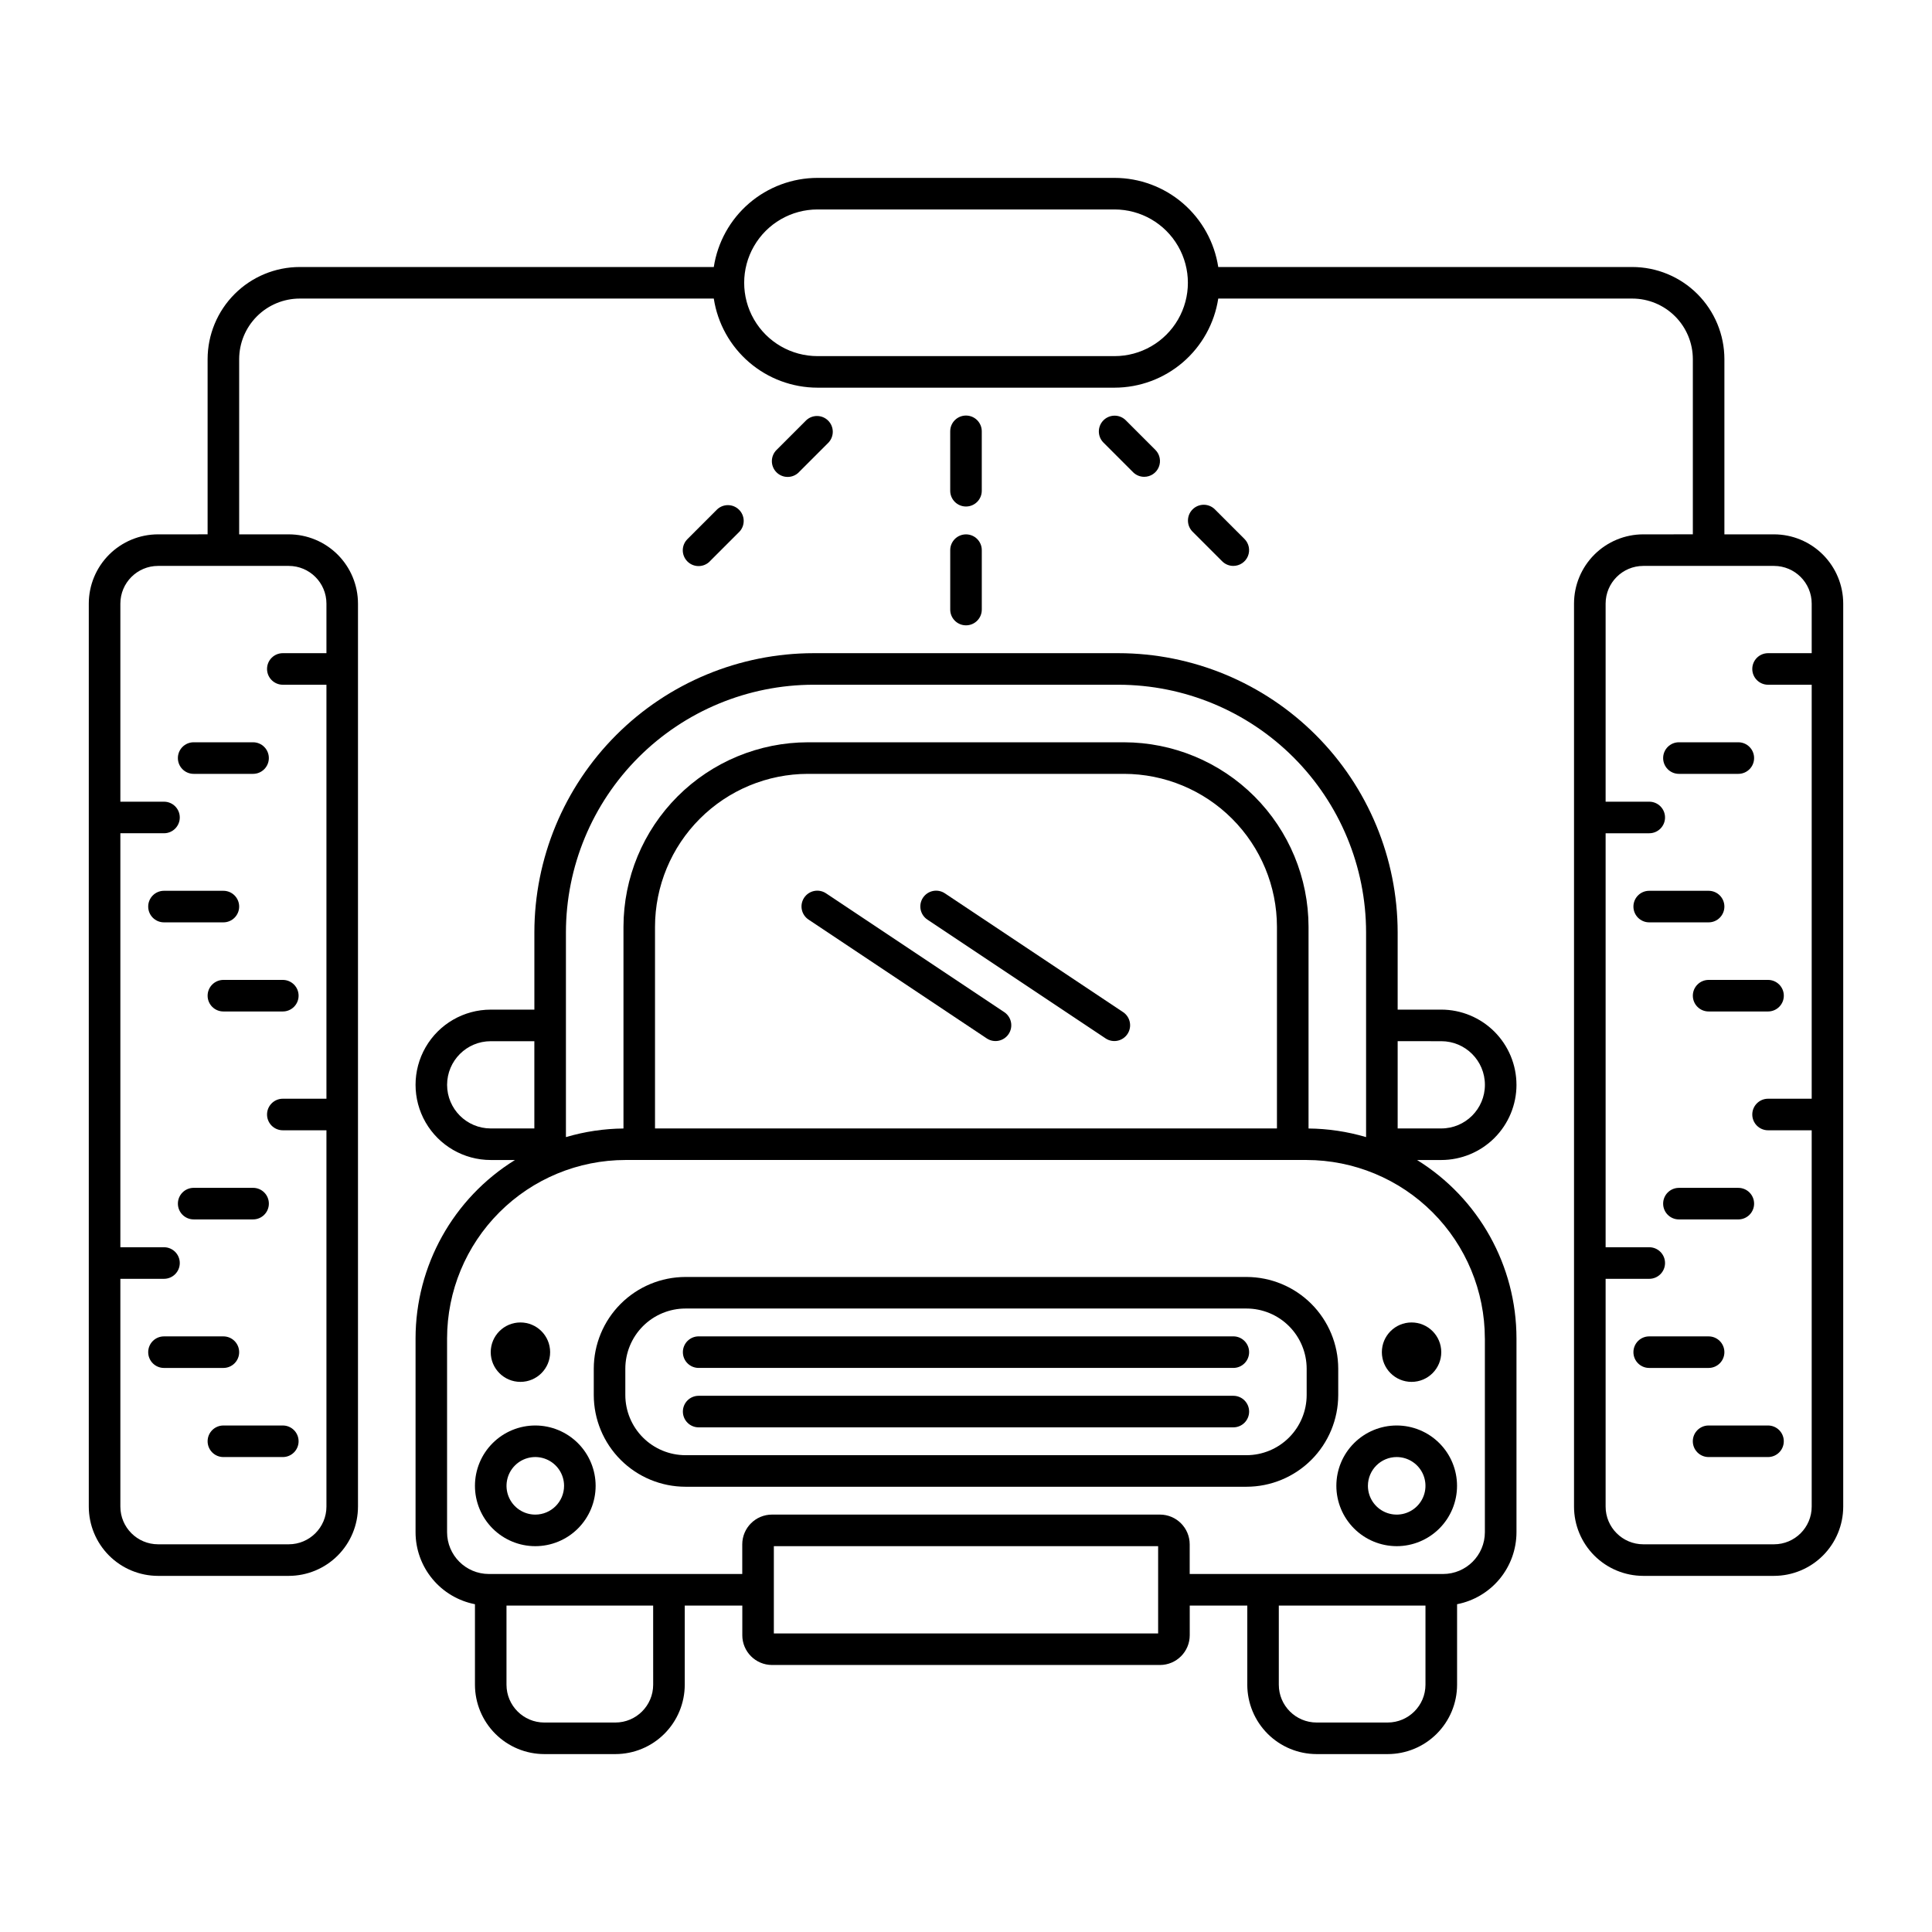
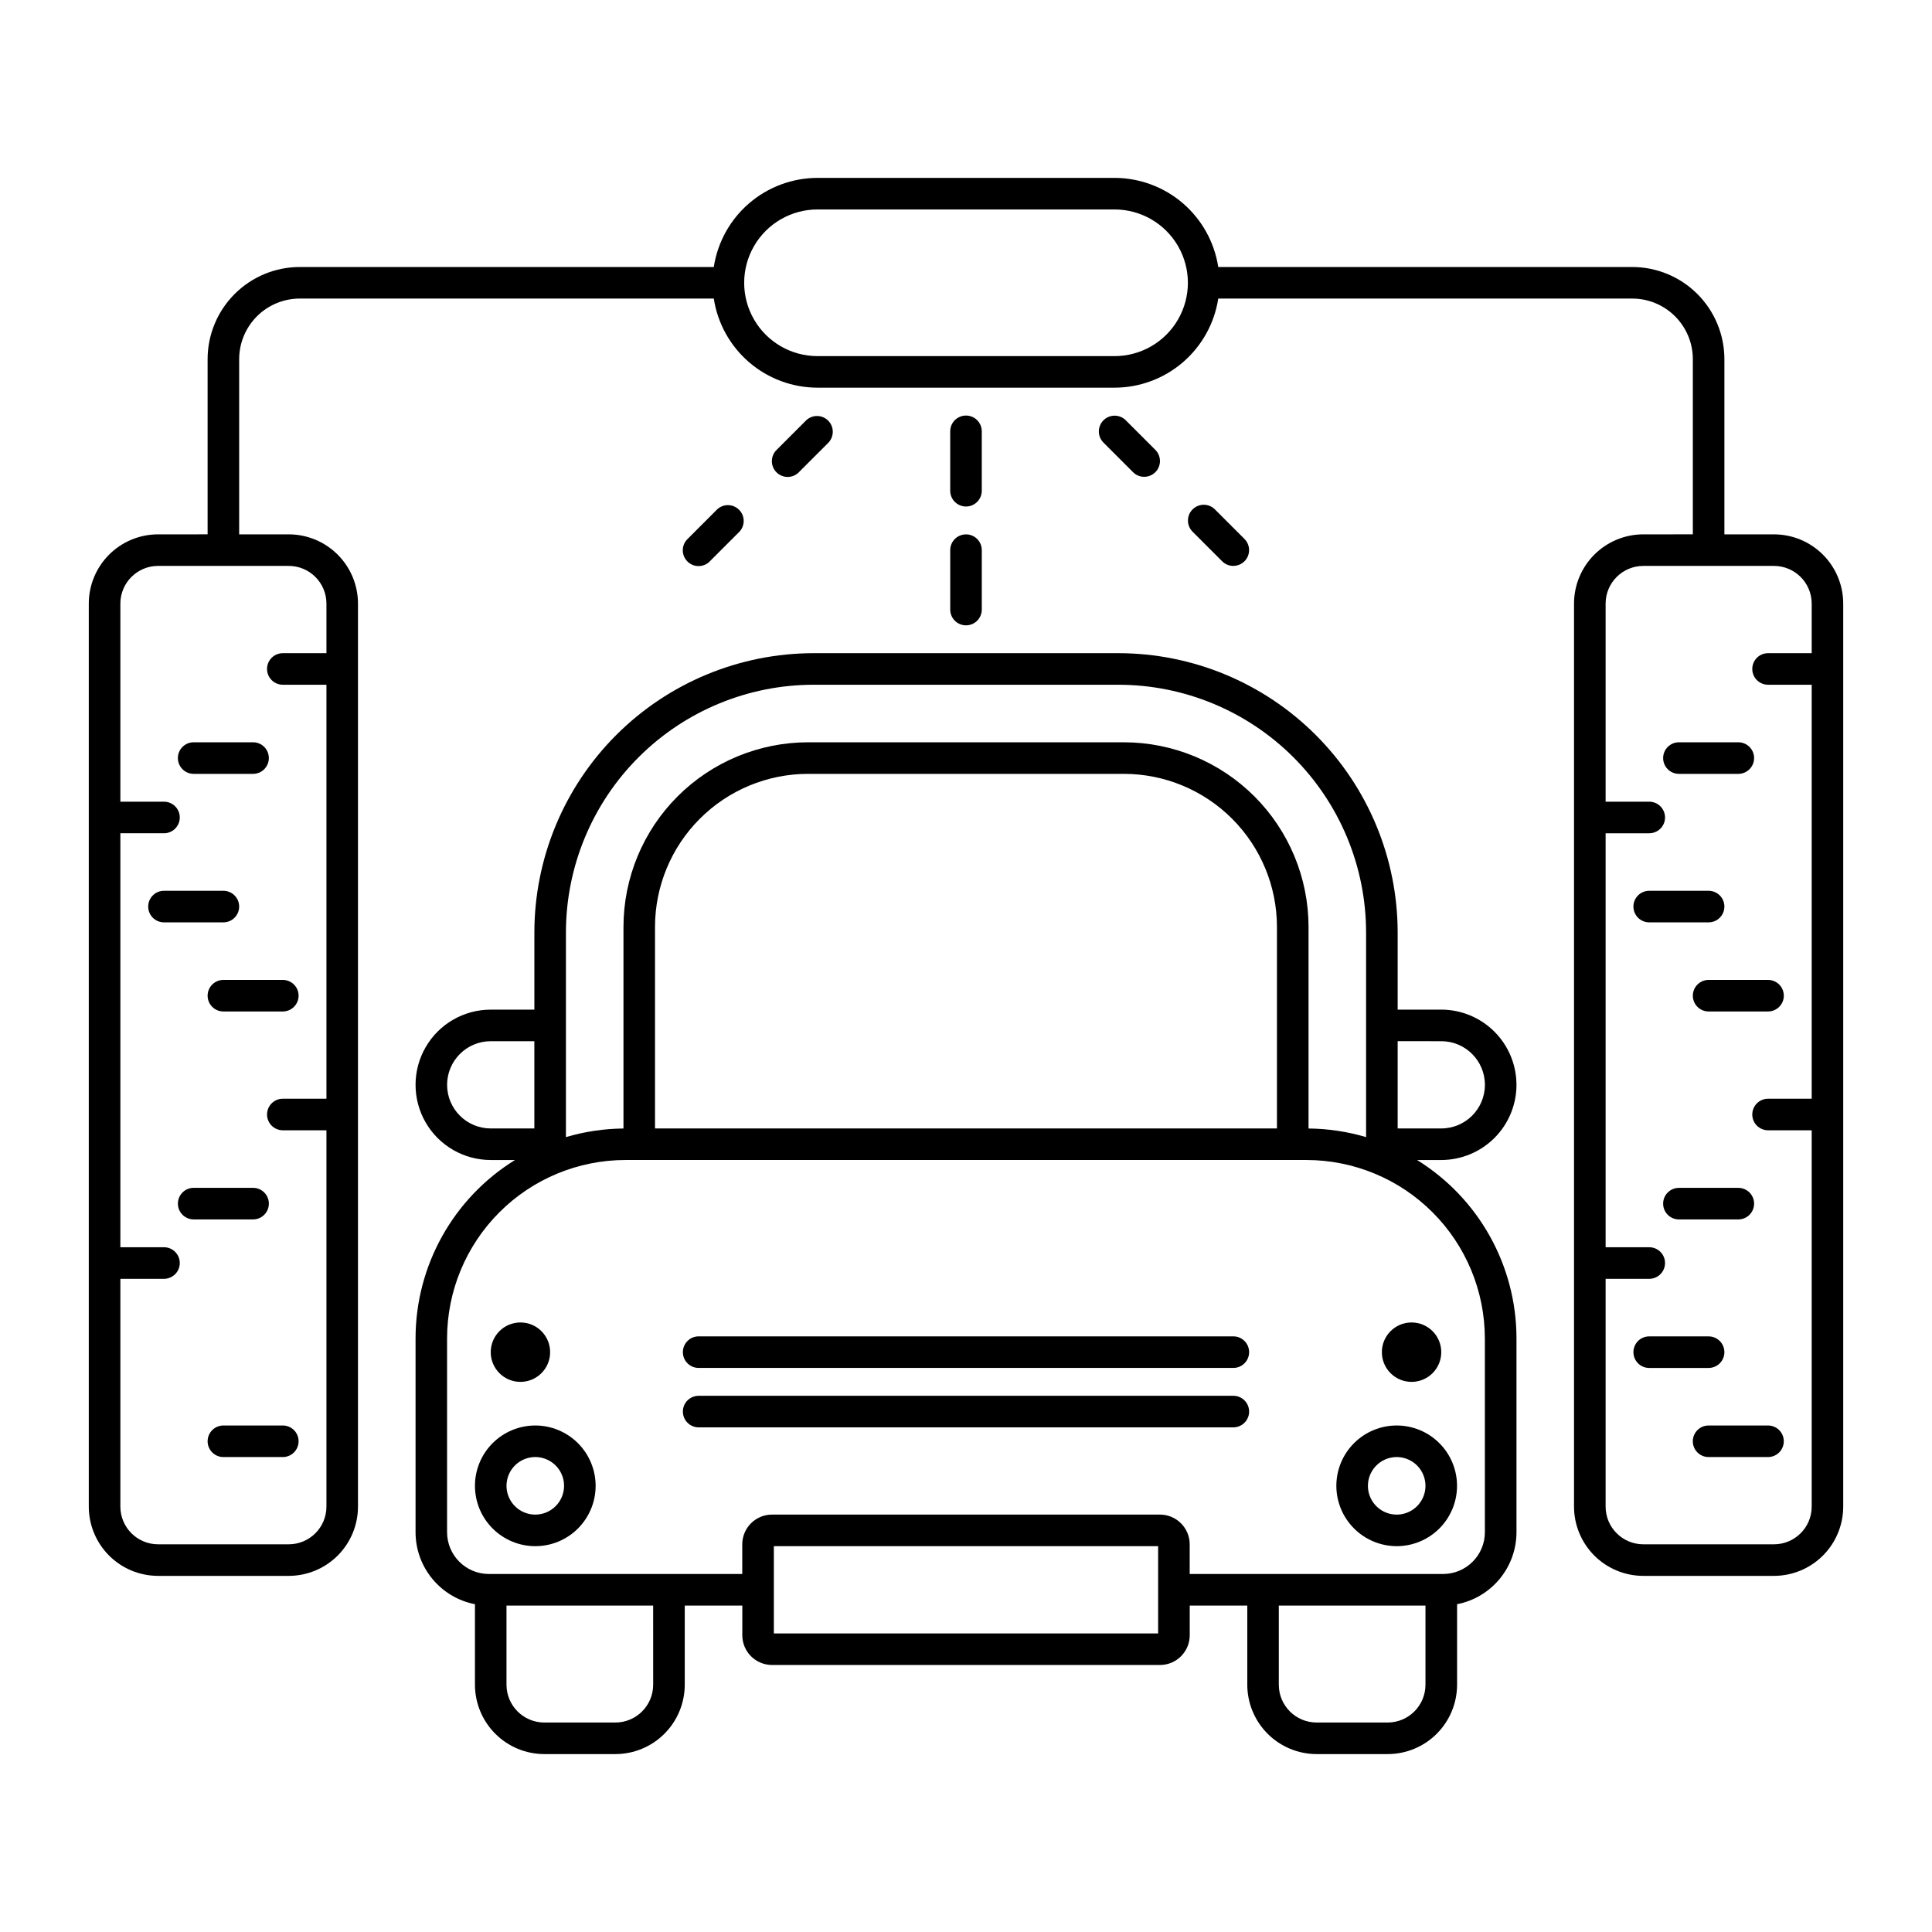
<svg xmlns="http://www.w3.org/2000/svg" fill="#000000" width="800px" height="800px" version="1.1" viewBox="144 144 512 512">
  <g>
-     <path d="m325.66 482.41c-6.441 0.008-12.621 2.57-17.176 7.125-4.559 4.559-7.121 10.734-7.129 17.18v6.988-0.004c0.008 6.445 2.57 12.621 7.129 17.18 4.555 4.555 10.734 7.117 17.176 7.125h148.68c6.445-0.008 12.621-2.57 17.18-7.125 4.555-4.559 7.117-10.734 7.125-17.18v-6.988 0.004c-0.008-6.445-2.57-12.621-7.125-17.18-4.559-4.555-10.734-7.117-17.18-7.125zm164.62 24.305v6.988-0.004c-0.004 4.227-1.688 8.277-4.676 11.266-2.988 2.988-7.039 4.672-11.266 4.676h-148.68c-4.227-0.004-8.277-1.688-11.266-4.676-2.988-2.988-4.668-7.039-4.676-11.266v-6.988 0.004c0.008-4.227 1.688-8.277 4.676-11.27 2.988-2.988 7.039-4.668 11.266-4.672h148.68c4.227 0.004 8.277 1.684 11.266 4.672 2.988 2.992 4.672 7.043 4.676 11.27z" />
    <path d="m470.85 498.15h-141.7c-2.309 0-4.18 1.871-4.18 4.184 0 2.309 1.871 4.18 4.18 4.18h141.7c2.309 0 4.18-1.871 4.18-4.18 0-2.312-1.871-4.184-4.18-4.184z" />
    <path d="m470.85 513.9h-141.7c-2.309 0-4.18 1.871-4.18 4.18s1.871 4.184 4.18 4.184h141.7c2.309 0 4.18-1.875 4.18-4.184s-1.871-4.18-4.18-4.18z" />
    <path d="m285.86 521.77c-4.242 0-8.309 1.684-11.309 4.684-3 2.996-4.684 7.066-4.684 11.305 0 4.242 1.684 8.309 4.684 11.309 3 2.996 7.066 4.684 11.309 4.684 4.238 0 8.309-1.688 11.305-4.684 3-3 4.684-7.066 4.684-11.309-0.004-4.238-1.691-8.301-4.688-11.301-3-2.996-7.062-4.684-11.301-4.688zm0 23.617c-3.086 0-5.867-1.859-7.047-4.711-1.18-2.848-0.527-6.129 1.652-8.309 2.184-2.184 5.461-2.836 8.312-1.652 2.848 1.18 4.707 3.961 4.707 7.043-0.004 4.211-3.418 7.621-7.625 7.629z" />
    <path d="m514.14 553.75c4.238 0 8.305-1.688 11.305-4.684 3-3 4.684-7.066 4.684-11.309 0-4.238-1.684-8.309-4.684-11.305-3-3-7.066-4.684-11.305-4.684-4.242 0-8.309 1.684-11.309 4.684-3 2.996-4.684 7.066-4.684 11.305 0.004 4.242 1.691 8.305 4.688 11.301 3 3 7.062 4.684 11.305 4.691zm0-23.617c3.082 0 5.863 1.859 7.043 4.707 1.18 2.852 0.527 6.129-1.652 8.312-2.18 2.18-5.461 2.832-8.312 1.652-2.848-1.18-4.707-3.961-4.707-7.047 0.008-4.207 3.418-7.621 7.629-7.625z" />
    <path d="m289.79 502.34c0 4.348-3.523 7.871-7.871 7.871-4.348 0-7.871-3.523-7.871-7.871 0-4.348 3.523-7.875 7.871-7.875 4.348 0 7.871 3.527 7.871 7.875" />
    <path d="m525.95 502.34c0 4.348-3.523 7.871-7.871 7.871s-7.871-3.523-7.871-7.871c0-4.348 3.523-7.875 7.871-7.875s7.871 3.527 7.871 7.875" />
-     <path d="m410.19 412.26-47.23-31.488h-0.004c-0.922-0.633-2.059-0.871-3.16-0.66-1.098 0.215-2.066 0.855-2.688 1.789-0.621 0.93-0.844 2.074-0.617 3.168 0.23 1.098 0.887 2.055 1.828 2.664l47.23 31.488c1.922 1.238 4.481 0.707 5.75-1.195 1.266-1.902 0.773-4.469-1.109-5.766z" />
-     <path d="m441.68 412.26-47.23-31.488h-0.004c-0.922-0.633-2.059-0.871-3.16-0.66-1.098 0.215-2.066 0.855-2.688 1.789-0.621 0.93-0.844 2.074-0.617 3.168 0.23 1.098 0.887 2.055 1.828 2.664l47.23 31.488c1.922 1.238 4.481 0.707 5.75-1.195 1.266-1.902 0.773-4.469-1.109-5.766z" />
    <path d="m195.32 349.08h15.746c2.309 0 4.18-1.875 4.18-4.184 0-2.309-1.871-4.184-4.18-4.184h-15.746c-2.309 0-4.18 1.875-4.18 4.184 0 2.309 1.871 4.184 4.18 4.184z" />
    <path d="m207.38 384.25c0-2.309-1.871-4.18-4.18-4.18h-15.746c-2.309 0-4.18 1.871-4.18 4.18s1.871 4.184 4.18 4.184h15.746c2.309 0 4.18-1.875 4.18-4.184z" />
    <path d="m199.02 407.87c0 2.309 1.871 4.18 4.184 4.18h15.742c2.309 0 4.184-1.871 4.184-4.18s-1.875-4.184-4.184-4.184h-15.742c-2.312 0-4.184 1.875-4.184 4.184z" />
    <path d="m211.07 458.79h-15.746c-2.309 0-4.18 1.871-4.18 4.184 0 2.309 1.871 4.18 4.18 4.18h15.746c2.309 0 4.18-1.871 4.18-4.18 0-2.312-1.871-4.184-4.18-4.184z" />
-     <path d="m207.38 502.34c0-2.312-1.871-4.184-4.18-4.184h-15.746c-2.309 0-4.18 1.871-4.18 4.184 0 2.309 1.871 4.18 4.18 4.18h15.746c2.309 0 4.18-1.871 4.18-4.18z" />
    <path d="m199.02 525.95c0 2.312 1.871 4.184 4.184 4.184h15.742c2.309 0 4.184-1.871 4.184-4.184 0-2.309-1.875-4.18-4.184-4.18h-15.742c-2.312 0-4.184 1.871-4.184 4.18z" />
    <path d="m614.12 285.61h-13.137v-46.438c-0.008-6.473-2.582-12.676-7.156-17.254-4.578-4.578-10.785-7.152-17.258-7.156h-109.72c-1.012-6.57-4.336-12.562-9.375-16.895-5.043-4.328-11.465-6.715-18.109-6.723h-78.723c-6.644 0.008-13.066 2.394-18.109 6.723-5.039 4.332-8.363 10.324-9.371 16.895h-109.73c-6.473 0.004-12.68 2.578-17.254 7.156-4.578 4.578-7.152 10.781-7.16 17.254v46.434l-13.137 0.004c-4.863 0.004-9.531 1.938-12.973 5.379-3.438 3.441-5.375 8.105-5.379 12.973v239.31c0.004 4.867 1.941 9.531 5.379 12.973 3.441 3.438 8.109 5.375 12.973 5.379h34.637c4.867-0.004 9.531-1.941 12.973-5.379 3.441-3.441 5.375-8.105 5.379-12.973v-239.31c-0.004-4.867-1.938-9.531-5.379-12.973-3.441-3.441-8.105-5.375-12.973-5.379h-13.137v-46.438c0.008-4.254 1.699-8.332 4.707-11.34 3.008-3.012 7.09-4.703 11.344-4.707h109.73c1.008 6.566 4.332 12.559 9.371 16.891 5.043 4.332 11.465 6.715 18.109 6.723h78.723c6.644-0.008 13.066-2.391 18.109-6.723 5.039-4.332 8.363-10.324 9.375-16.891h109.72c4.258 0.004 8.336 1.695 11.344 4.707 3.008 3.008 4.703 7.086 4.707 11.34v46.434l-13.137 0.004c-4.867 0.004-9.531 1.938-12.973 5.379-3.438 3.441-5.375 8.105-5.379 12.973v239.31c0.004 4.867 1.941 9.531 5.379 12.973 3.441 3.438 8.105 5.375 12.973 5.379h34.637c4.867-0.004 9.531-1.941 12.973-5.379 3.441-3.441 5.375-8.105 5.379-12.973v-239.31c-0.004-4.867-1.938-9.531-5.379-12.973-3.441-3.441-8.105-5.375-12.973-5.379zm-383.61 18.352v13.137h-11.562c-2.309 0-4.18 1.871-4.18 4.18 0 2.312 1.871 4.184 4.18 4.184h11.562v109.71h-11.562c-2.309 0-4.18 1.875-4.18 4.184s1.871 4.18 4.18 4.18h11.562v99.73c-0.004 5.516-4.473 9.984-9.988 9.988h-34.637c-5.512-0.004-9.98-4.473-9.988-9.988v-60.367h11.562c2.309 0 4.184-1.875 4.184-4.184s-1.875-4.184-4.184-4.184h-11.562v-109.71h11.562c2.309 0 4.184-1.871 4.184-4.184 0-2.309-1.875-4.18-4.184-4.18h-11.562v-52.496c0.008-5.516 4.477-9.984 9.988-9.988h34.637c5.516 0.004 9.984 4.473 9.988 9.988zm208.86-65.586h-78.723c-6.941 0-13.355-3.703-16.828-9.715-3.473-6.016-3.473-13.422 0-19.434 3.473-6.016 9.887-9.719 16.828-9.719h78.723c6.941 0 13.359 3.703 16.828 9.719 3.473 6.012 3.473 13.418 0 19.434-3.469 6.012-9.887 9.715-16.828 9.715zm174.76 314.88h-34.637c-5.516-0.004-9.984-4.473-9.988-9.988v-60.367h11.562c2.309 0 4.184-1.875 4.184-4.184s-1.875-4.184-4.184-4.184h-11.562v-109.71h11.562c2.309 0 4.184-1.871 4.184-4.184 0-2.309-1.875-4.18-4.184-4.18h-11.562v-52.496c0.004-5.516 4.473-9.984 9.988-9.988h34.637c5.516 0.004 9.984 4.473 9.988 9.988v13.137h-11.562c-2.309 0-4.184 1.871-4.184 4.18 0 2.312 1.875 4.184 4.184 4.184h11.562v109.71h-11.562c-2.309 0-4.184 1.875-4.184 4.184s1.875 4.18 4.184 4.18h11.562v99.73c-0.004 5.516-4.473 9.984-9.988 9.988z" />
    <path d="m588.93 349.08h15.746c2.309 0 4.18-1.875 4.18-4.184 0-2.309-1.871-4.184-4.18-4.184h-15.746c-2.309 0-4.18 1.875-4.18 4.184 0 2.309 1.871 4.184 4.18 4.184z" />
    <path d="m600.98 384.25c0-2.309-1.871-4.18-4.18-4.18h-15.746c-2.309 0-4.18 1.871-4.18 4.18s1.871 4.184 4.18 4.184h15.746c2.309 0 4.18-1.875 4.18-4.184z" />
    <path d="m592.62 407.87c0 2.309 1.871 4.18 4.184 4.18h15.742c2.309 0 4.184-1.871 4.184-4.18s-1.875-4.184-4.184-4.184h-15.742c-2.312 0-4.184 1.875-4.184 4.184z" />
    <path d="m588.93 467.16h15.746c2.309 0 4.18-1.871 4.18-4.18 0-2.312-1.871-4.184-4.18-4.184h-15.746c-2.309 0-4.18 1.871-4.18 4.184 0 2.309 1.871 4.18 4.18 4.18z" />
    <path d="m600.98 502.34c0-2.312-1.871-4.184-4.18-4.184h-15.746c-2.309 0-4.18 1.871-4.18 4.184 0 2.309 1.871 4.18 4.18 4.18h15.746c2.309 0 4.18-1.871 4.18-4.18z" />
    <path d="m612.54 521.77h-15.742c-2.312 0-4.184 1.871-4.184 4.18 0 2.312 1.871 4.184 4.184 4.184h15.742c2.309 0 4.184-1.871 4.184-4.184 0-2.309-1.875-4.18-4.184-4.18z" />
    <path d="m400 278.23c2.309 0 4.18-1.871 4.18-4.18v-15.746c0-2.309-1.871-4.18-4.18-4.18-2.312 0-4.184 1.871-4.184 4.18v15.746c0 2.309 1.871 4.18 4.184 4.18z" />
    <path d="m395.82 305.54c0 2.309 1.871 4.18 4.184 4.18 2.309 0 4.18-1.871 4.18-4.18v-15.746c0-2.309-1.871-4.18-4.18-4.18-2.312 0-4.184 1.871-4.184 4.18z" />
    <path d="m355.72 269.13 7.871-7.871v-0.004c1.516-1.648 1.465-4.199-0.121-5.785-1.586-1.586-4.137-1.637-5.785-0.121l-7.871 7.871h-0.004c-0.797 0.781-1.25 1.848-1.258 2.965-0.008 1.121 0.434 2.191 1.227 2.984 0.789 0.789 1.863 1.23 2.981 1.223 1.117-0.004 2.184-0.461 2.965-1.258z" />
    <path d="m332.11 292.75 7.871-7.871h0.004c1.516-1.648 1.461-4.203-0.125-5.785-1.582-1.586-4.137-1.641-5.785-0.125l-7.871 7.871v0.004c-0.801 0.781-1.254 1.848-1.262 2.965-0.004 1.117 0.438 2.191 1.227 2.981 0.789 0.793 1.863 1.234 2.981 1.227 1.117-0.008 2.188-0.461 2.969-1.258z" />
    <path d="m447.23 270.36c1.691 0 3.215-1.02 3.859-2.582 0.645-1.562 0.289-3.359-0.906-4.555l-7.871-7.871v-0.004c-1.641-1.598-4.262-1.586-5.883 0.035-1.617 1.621-1.633 4.242-0.031 5.879l7.871 7.871v0.004c0.785 0.785 1.852 1.227 2.961 1.223z" />
    <path d="m470.85 293.97c1.691-0.004 3.211-1.023 3.859-2.586 0.645-1.562 0.285-3.359-0.91-4.555l-7.871-7.871c-1.637-1.602-4.258-1.586-5.879 0.035-1.621 1.617-1.637 4.242-0.035 5.879l7.871 7.871h0.004c0.781 0.789 1.848 1.23 2.961 1.227z" />
    <path d="m545.88 431.49c-0.004-5.285-2.106-10.348-5.84-14.086-3.738-3.734-8.801-5.836-14.086-5.844l-11.559 0.004v-20.488c-0.023-19.613-7.824-38.418-21.695-52.285-13.867-13.871-32.672-21.672-52.285-21.691h-80.824c-19.613 0.02-38.418 7.82-52.285 21.691-13.867 13.867-21.672 32.672-21.691 52.285v20.488h-11.562c-7.121 0-13.699 3.797-17.258 9.961-3.559 6.164-3.559 13.762 0 19.926 3.559 6.164 10.137 9.965 17.258 9.965h6.426-0.004c-16.371 10.137-26.336 28.023-26.348 47.281v51.363c0.004 4.512 1.578 8.879 4.453 12.359 2.871 3.481 6.863 5.852 11.289 6.715v21.34c0.008 4.871 1.945 9.547 5.391 12.992 3.445 3.445 8.117 5.383 12.992 5.387h18.832c4.875-0.004 9.547-1.941 12.992-5.387 3.445-3.445 5.383-8.121 5.391-12.992v-20.98h15.254v7.859l-0.004 0.004c0.008 4.352 3.531 7.875 7.883 7.883h102.81c4.352-0.008 7.879-3.531 7.883-7.883v-7.863h15.254v20.98h-0.004c0.008 4.871 1.945 9.547 5.391 12.992 3.445 3.445 8.117 5.383 12.992 5.387h18.832c4.875-0.004 9.547-1.941 12.992-5.387 3.445-3.445 5.387-8.121 5.391-12.992v-21.34c4.43-0.863 8.418-3.234 11.293-6.715 2.871-3.481 4.445-7.848 4.449-12.359v-51.363c-0.008-19.258-9.977-37.145-26.348-47.281h6.422c5.285-0.008 10.348-2.109 14.086-5.844 3.734-3.734 5.836-8.801 5.84-14.082zm-19.926-11.562c6.387 0 11.562 5.176 11.562 11.562 0 6.383-5.176 11.559-11.562 11.559h-11.559v-23.125zm-166.37-94.465h80.828c17.398 0.02 34.074 6.938 46.375 19.238 12.301 12.301 19.219 28.98 19.238 46.375v54.273-0.004c-4.953-1.465-10.086-2.234-15.25-2.281v-53.445c-0.016-12.965-5.172-25.398-14.34-34.566-9.168-9.168-21.602-14.324-34.566-14.34h-83.738c-12.965 0.016-25.395 5.172-34.566 14.34-9.168 9.168-14.324 21.602-14.34 34.566v53.445c-5.164 0.047-10.297 0.816-15.25 2.281v-54.27c0.02-17.395 6.938-34.074 19.238-46.375 12.301-12.301 28.98-19.219 46.375-19.238zm122.82 117.59-164.82-0.004v-53.43c0.012-10.75 4.285-21.055 11.887-28.652 7.598-7.602 17.902-11.875 28.652-11.887h83.738c10.75 0.012 21.055 4.285 28.652 11.887 7.602 7.598 11.879 17.902 11.891 28.652zm-219.92-11.562c0.008-6.383 5.18-11.559 11.562-11.562h11.562v23.125l-11.562-0.004c-6.383-0.004-11.555-5.176-11.562-11.559zm54.613 158.98c-0.008 5.527-4.488 10.012-10.02 10.016h-18.832c-5.531-0.004-10.012-4.488-10.02-10.016v-20.98h38.867zm133.82-13.598h-101.84v-23.125h101.84zm60.832 23.617-18.836-0.004c-5.531-0.004-10.012-4.488-10.016-10.016v-20.98h38.867v20.98c-0.008 5.527-4.488 10.012-10.02 10.016zm25.758-101.8v51.363c-0.004 6.109-4.957 11.062-11.07 11.07h-67.156v-7.859c-0.004-4.352-3.531-7.879-7.883-7.883h-102.81c-4.352 0.004-7.875 3.531-7.883 7.883v7.859h-67.156c-6.113-0.008-11.062-4.961-11.07-11.07v-51.363c0.012-12.535 5-24.555 13.863-33.418 8.863-8.867 20.883-13.852 33.418-13.863h180.46c12.535 0.012 24.555 4.996 33.418 13.863 8.867 8.863 13.852 20.883 13.863 33.418z" />
  </g>
</svg>